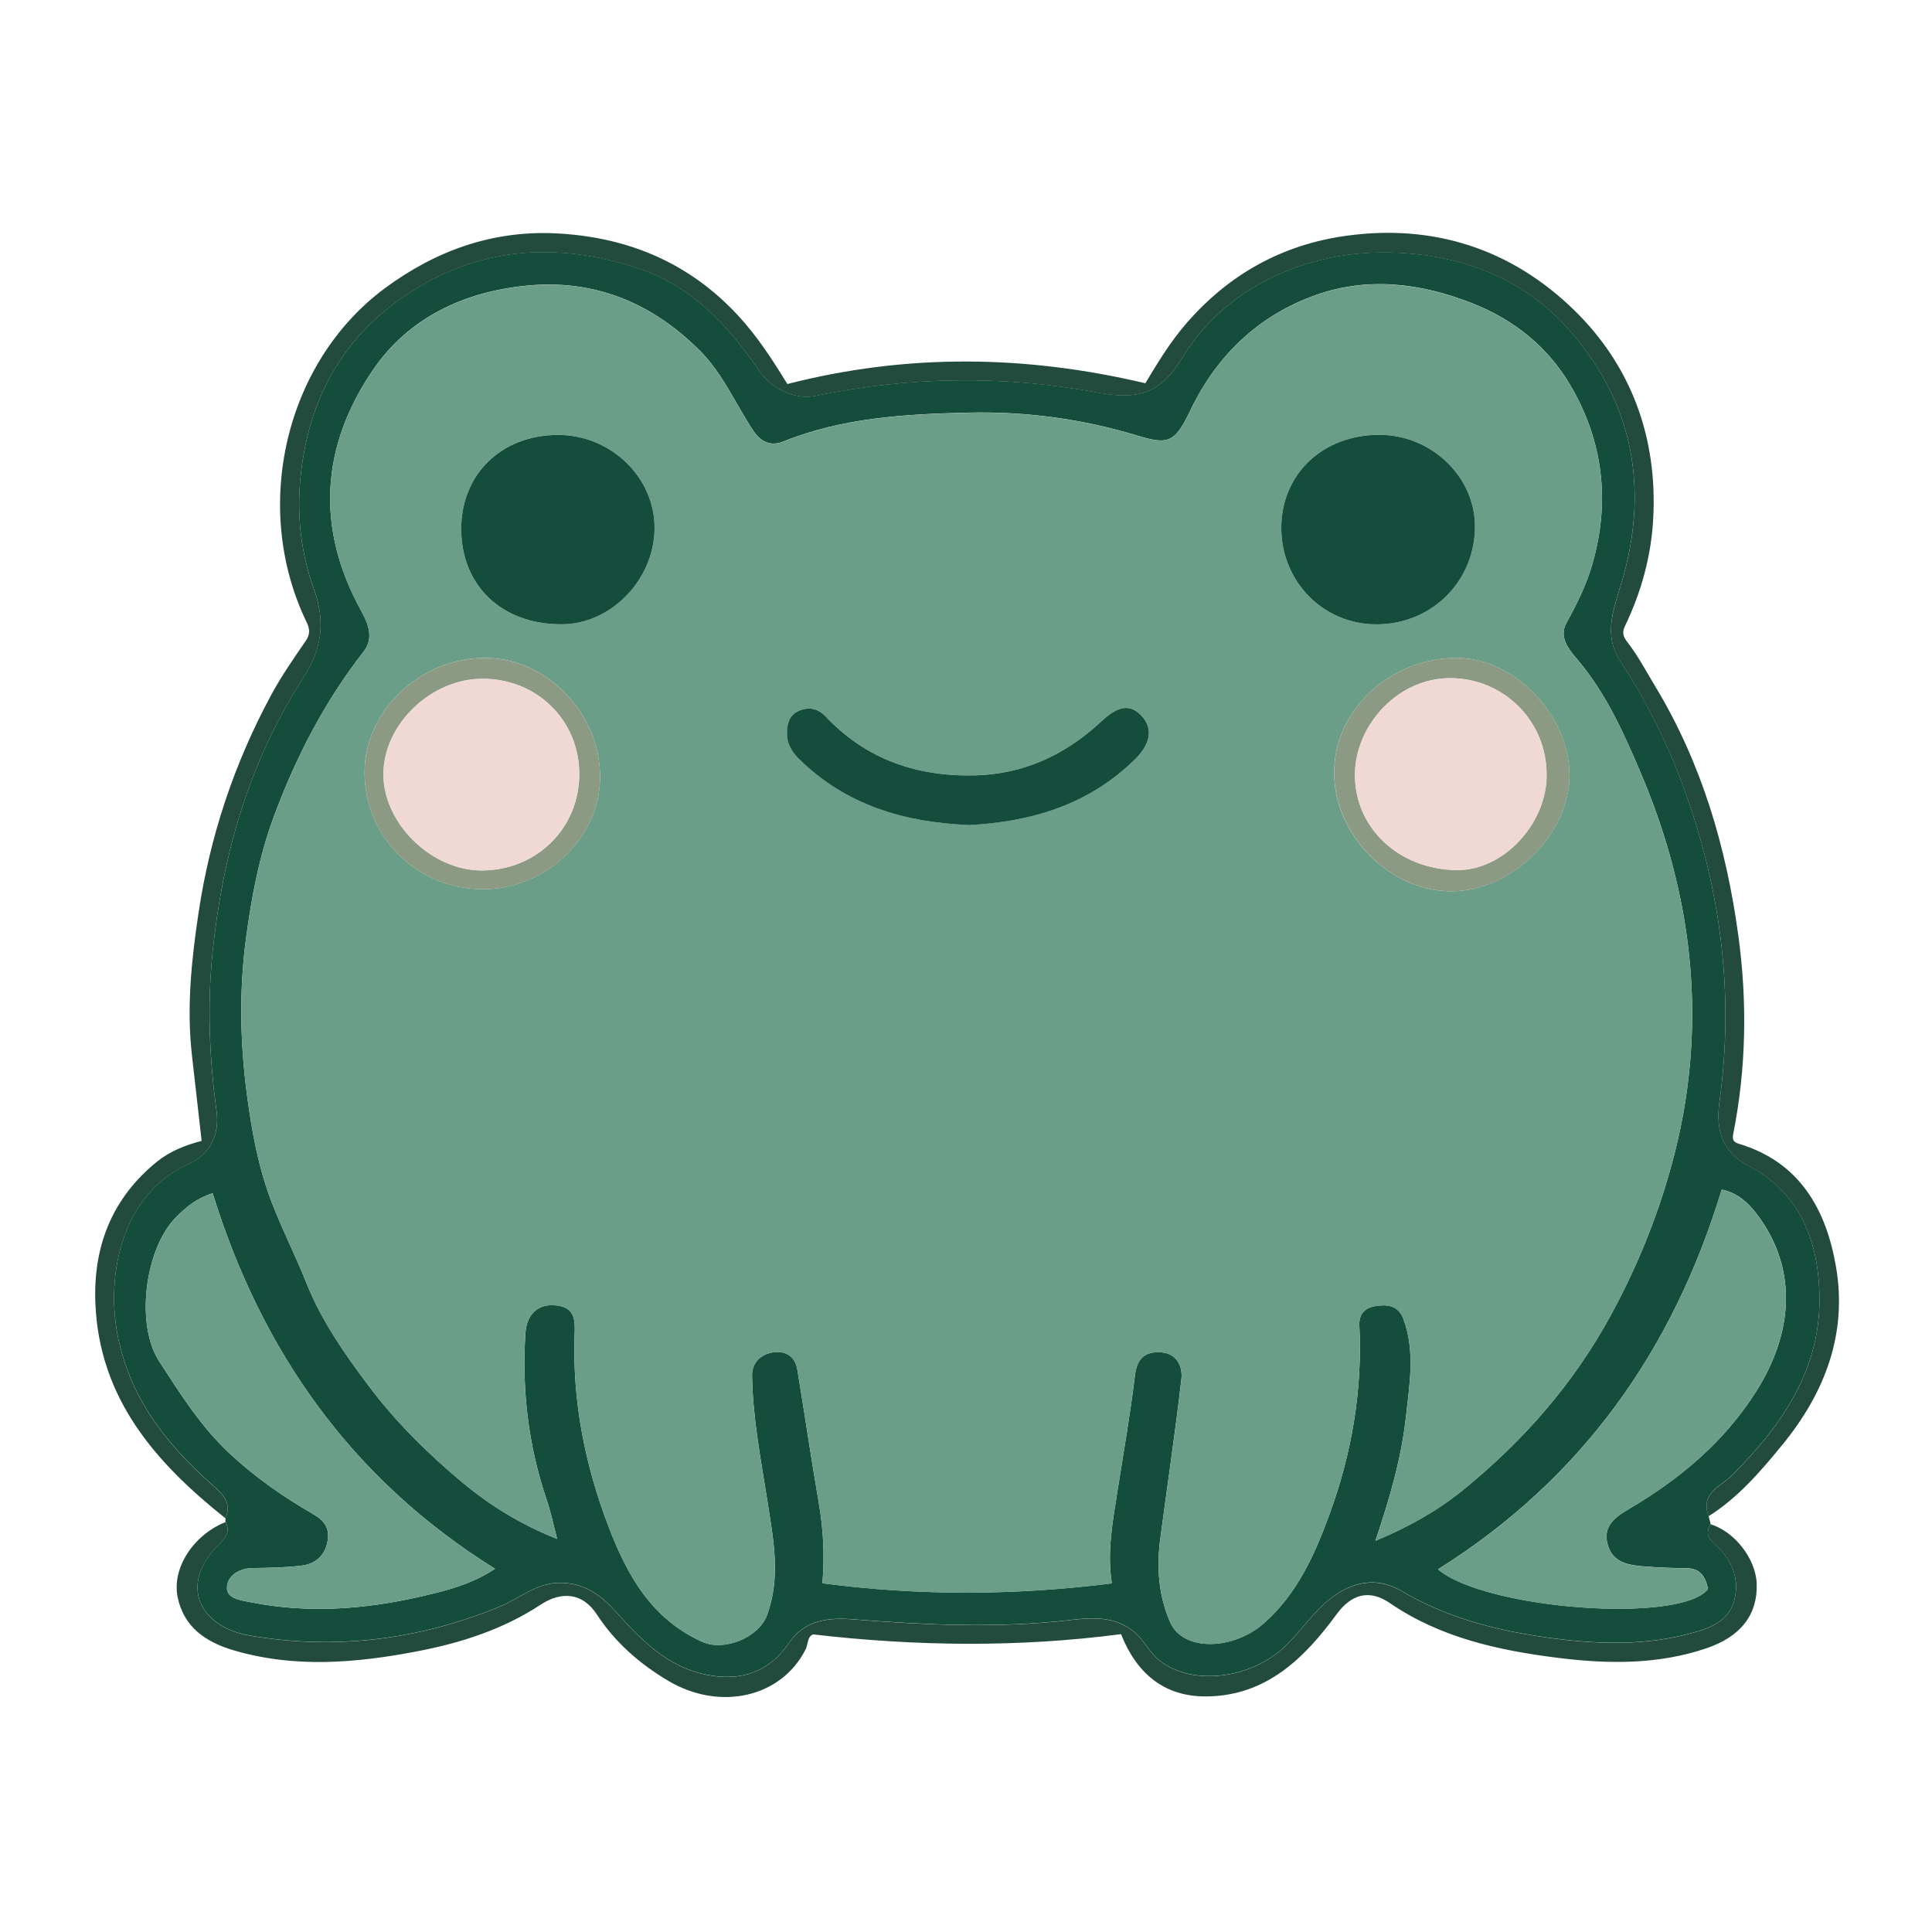
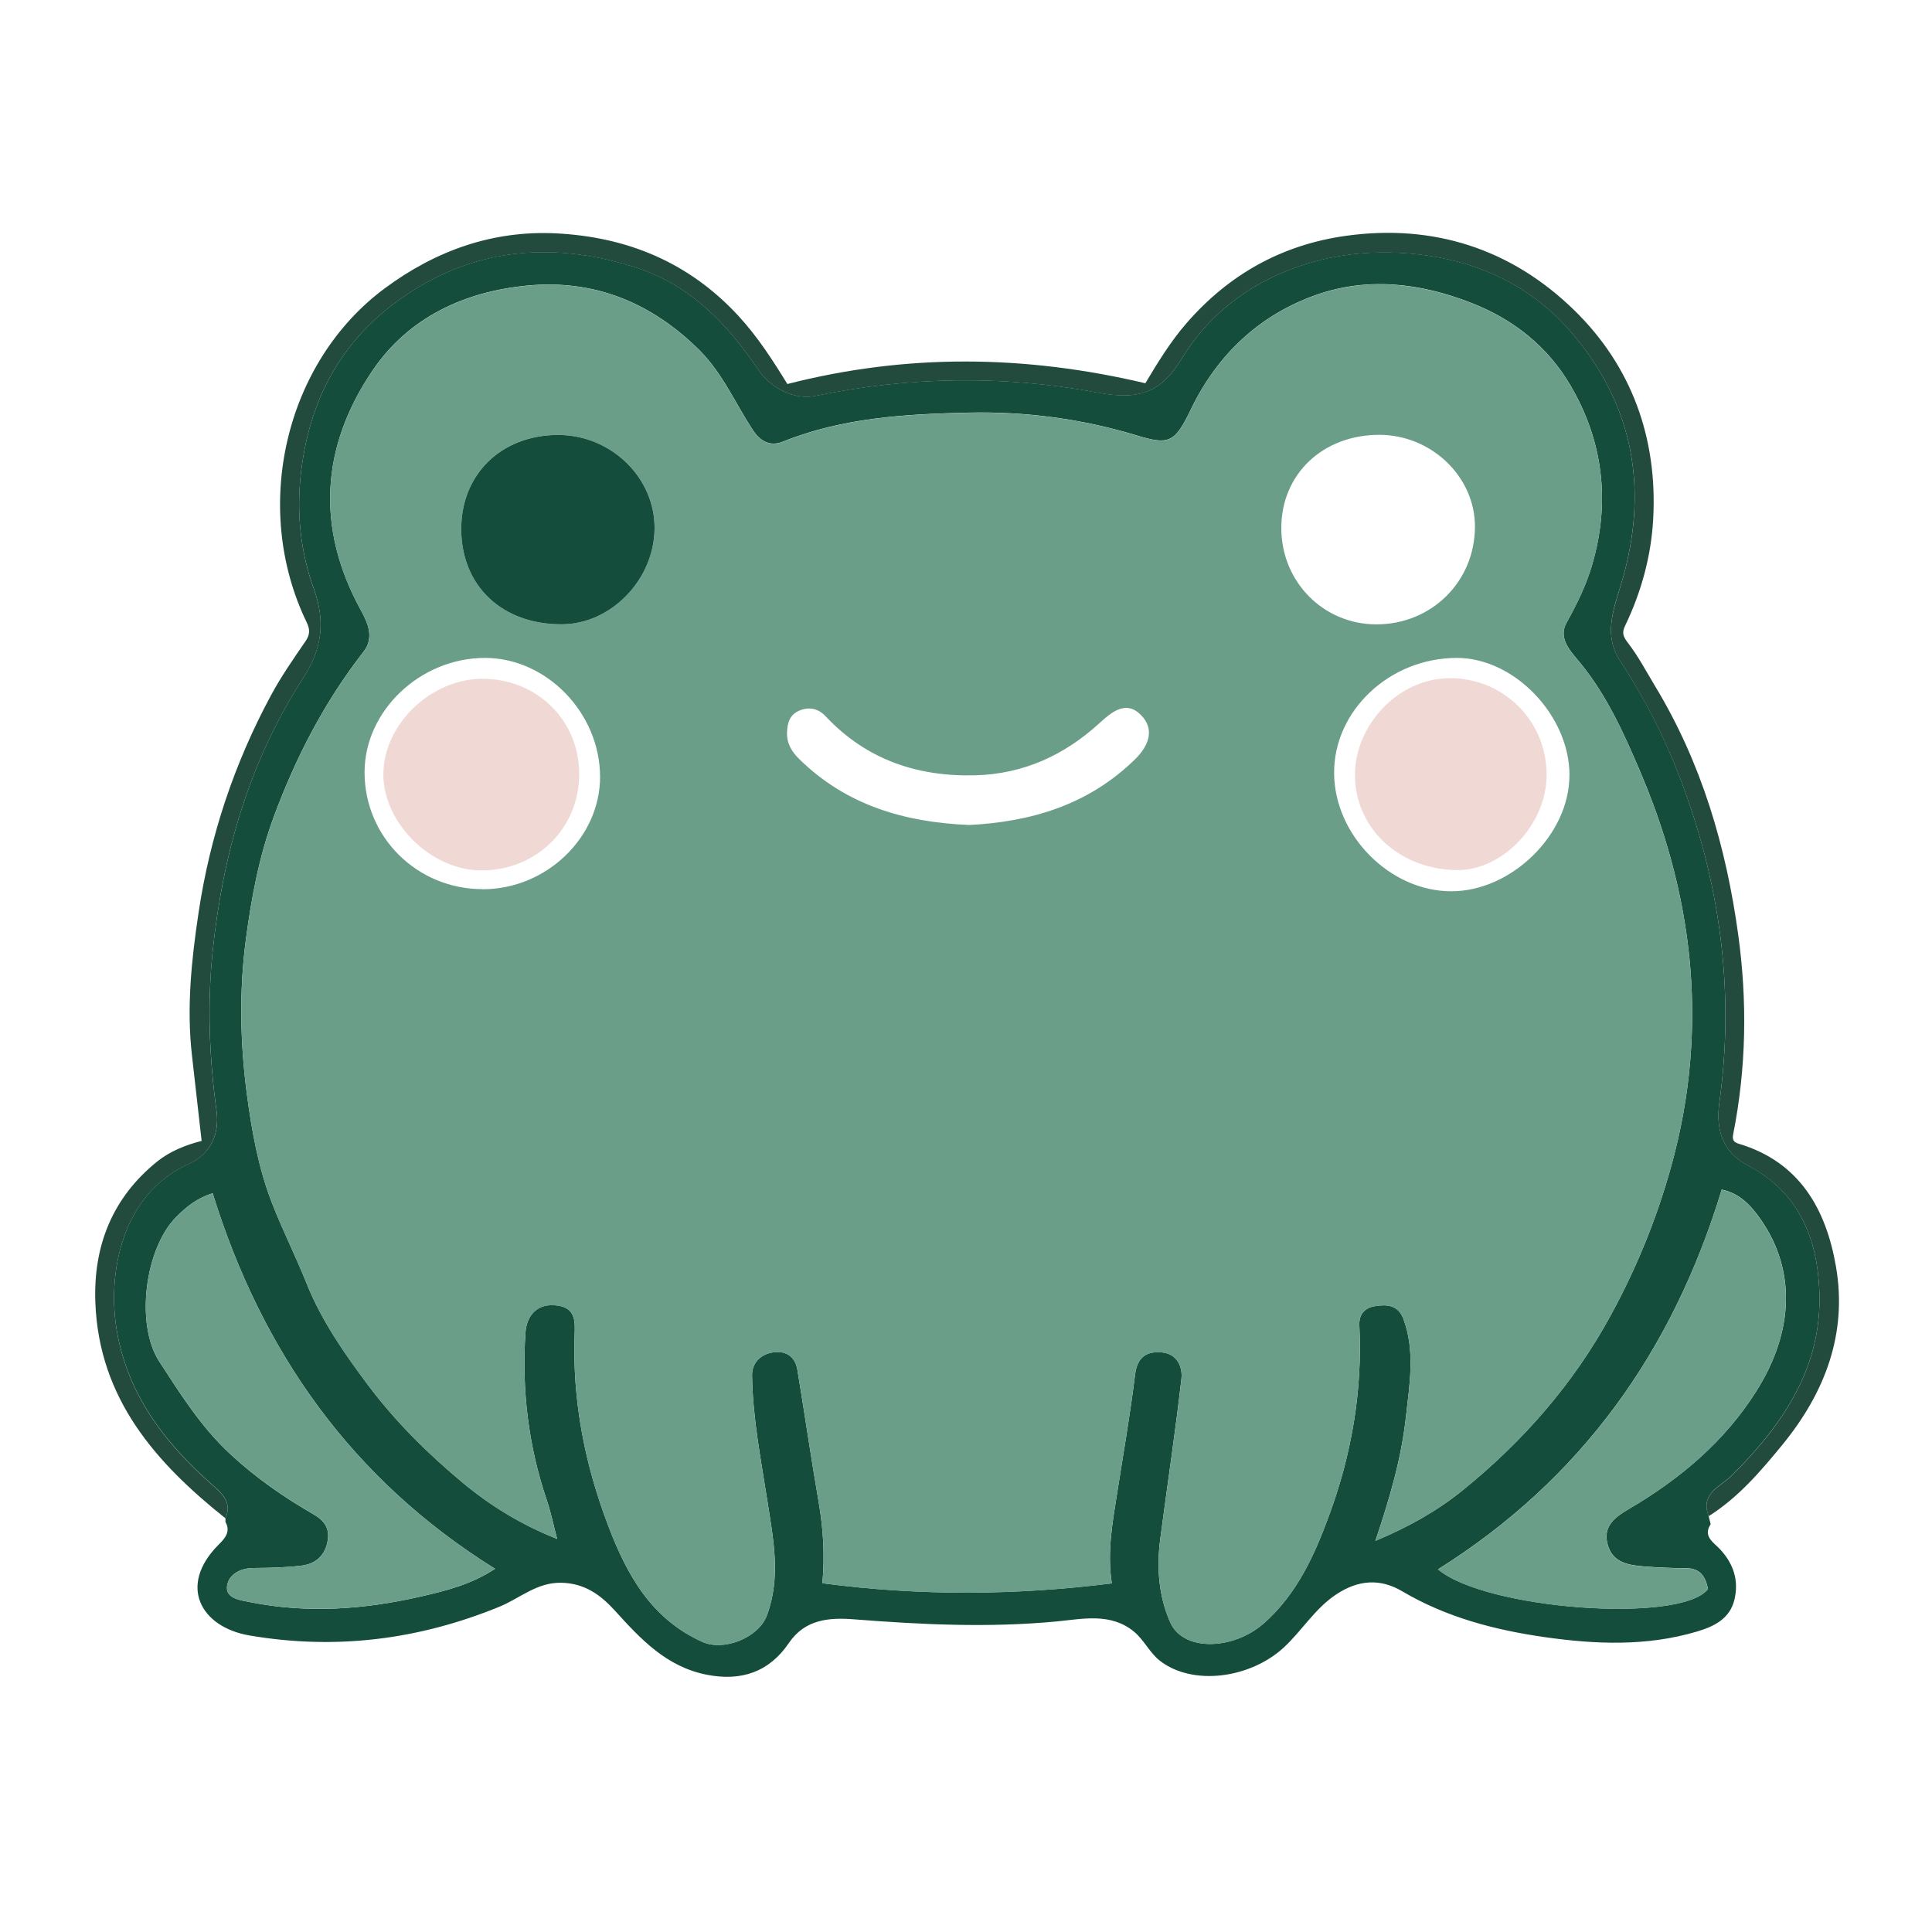
<svg xmlns="http://www.w3.org/2000/svg" version="1.1" viewBox="0 0 300 300">
  <defs>
    <style>
      .cls-1 {
        fill: #6b9e89;
      }

      .cls-2 {
        fill: #f0d9d5;
      }

      .cls-3 {
        fill: #224b3d;
      }

      .cls-4 {
        fill: #8c9a84;
      }

      .cls-5 {
        fill: #144d3b;
      }
    </style>
  </defs>
  <g>
    <g id="Layer_1">
      <g>
        <path class="cls-5" d="M35.01,236.36c0-.21,0-.41,0-.62,1.11-2.53-.63-3.93-2.2-5.32-7.22-6.41-12.87-13.75-14.63-23.56-1.62-9.02.72-21.51,11.12-26.12,3.43-1.52,4.81-4.73,4.33-8.21-1.12-8.25-1.47-16.45-.61-24.77,1.58-15.23,5.72-29.58,14.07-42.5,2.88-4.46,3.49-8.72,1.65-13.81-2.11-5.83-2.74-11.97-1.98-18.25,1.5-12.51,7.38-22.14,18.24-28.63,10.79-6.44,22.23-6.75,33.86-3,8.37,2.7,14.16,8.83,18.95,15.91,1.9,2.8,5.57,4.66,8.78,3.99,14.59-3.02,29.23-3.25,43.88-.51,6.66,1.25,9.9-.14,13.1-5.39,3.61-5.91,8.87-10.34,15.32-13.13,6.61-2.85,13.49-3.72,20.66-3.02,9.49.93,17.83,4.7,24.02,11.7,10.09,11.41,12.57,24.87,8.17,39.51-1.2,3.97-2.77,8-.21,11.91,3.71,5.67,6.82,11.69,9.22,17.94,6.29,16.34,8.66,33.26,6.23,50.74-.56,4.05.38,7.64,4.47,9.77,7.85,4.1,10.74,11.25,11.06,19.51.45,11.79-5.63,20.65-13.59,28.6-1.69,1.68-4.97,2.76-3.61,6.3.11.42.21.85.32,1.27-1.24,1.89.45,2.84,1.4,3.84,2.16,2.29,3.01,4.92,2.28,7.92-.72,2.94-3.16,4.13-5.79,4.91-7.81,2.33-15.77,2-23.68.87-7.75-1.11-15.27-3.07-22.13-7.13-3.4-2.01-6.82-1.77-10.24.51-3.29,2.19-5.27,5.57-8.08,8.19-5.24,4.87-14.21,6.06-19.3,2.09-1.54-1.2-2.44-3.19-3.94-4.45-3.65-3.07-8.06-2.02-12.21-1.63-10.46.98-20.88.48-31.31-.34-3.92-.31-7.64,0-10.14,3.68-3.05,4.49-7.38,5.98-12.75,4.92-6.28-1.24-10.26-5.54-14.25-9.94-2.24-2.47-4.72-4.27-8.35-4.34-3.8-.07-6.44,2.43-9.59,3.72-12.56,5.14-25.45,6.75-38.83,4.46-7.57-1.3-11.11-7.73-4.8-14.07.87-.87,1.99-1.98,1.09-3.54ZM213.58,239.25c5.13-2.13,9.61-4.66,13.5-7.81,9.36-7.58,17.23-16.52,23.05-27.23,4.33-7.95,7.61-16.19,9.87-24.98,1.42-5.53,2.28-11.06,2.61-16.67.88-14.88-2.11-29.12-7.93-42.77-2.51-5.88-5.13-11.72-9.22-16.75-1.47-1.81-3.61-3.83-2.2-6.36,1.62-2.91,3.06-5.85,3.98-9.02,2.84-9.76,1.69-19.22-3.4-27.85-3.47-5.9-8.69-10.16-15.31-12.75-8.01-3.14-16.18-4.09-24.2-1.25-8.77,3.1-15.32,9.26-19.41,17.75-2.48,5.16-3.36,5.59-8.42,4.05-8.5-2.58-17.29-3.74-26.09-3.54-9.74.22-19.55.77-28.82,4.5-1.84.74-3.41.13-4.63-1.71-2.77-4.19-4.75-8.91-8.39-12.52-7.39-7.33-16.25-10.99-26.67-10-9.82.94-18.46,4.96-24.04,13.18-8.02,11.81-8.85,24.46-1.82,37.24,1.17,2.12,2.05,4.34.41,6.44-6.09,7.8-10.55,16.46-13.96,25.69-2.26,6.11-3.45,12.51-4.3,18.9-1.07,8.03-.91,16.17.16,24.22.75,5.65,1.77,11.3,3.83,16.65,1.65,4.28,3.74,8.39,5.44,12.65,2.32,5.79,5.86,10.85,9.54,15.77,4.23,5.65,9.25,10.62,14.69,15.15,4.35,3.62,9.1,6.52,14.66,8.73-.58-2.2-.97-4.14-1.6-6-2.87-8.45-3.91-17.15-3.32-26,.18-2.67,1.81-4.75,5.11-4.22,2.68.43,2.6,2.51,2.53,4.45-.37,10.31,1.58,20.2,5.24,29.79,2.89,7.58,6.67,14.41,14.6,17.97,3.37,1.51,8.74-.68,10.01-4.11,2.21-5.93,1-11.82.09-17.7-1.01-6.49-2.29-12.94-2.39-19.54-.03-1.92,1.23-3.16,2.9-3.54,2.06-.47,3.76.35,4.14,2.66,1.13,6.84,2.12,13.7,3.3,20.52.72,4.15.97,8.31.58,12.6,15.13,1.99,29.94,1.9,44.94.02-.74-4.86.1-9.38.81-13.9.97-6.16,2.04-12.3,2.8-18.49.34-2.76,1.8-3.7,4.19-3.47,2.35.22,3.22,2.26,3.01,4.1-.95,8.31-2.2,16.59-3.29,24.89-.58,4.42-.25,8.83,1.54,12.9,2.01,4.6,9.8,4.38,14.6.13,5.15-4.57,7.84-10.62,10.09-16.74,3.48-9.43,5.19-19.31,4.69-29.45-.09-1.82.87-2.75,2.45-3.02,1.82-.3,3.59-.17,4.39,1.99,1.86,5.02.95,10.15.39,15.21-.7,6.43-2.51,12.63-4.73,19.22ZM267.34,184.74c-7.62,25.1-21.84,45.01-44.04,58.94,7.31,6.22,37.71,8.5,41.92,3.06-.37-1.83-1.14-3.21-3.35-3.23-2.16-.02-4.33-.1-6.48-.27-2.43-.19-4.95-.54-5.74-3.35-.8-2.85,1.03-4.25,3.29-5.58,7.93-4.66,14.84-10.44,19.82-18.35,5.79-9.2,6.13-18.69.68-26.55-1.51-2.18-3.28-4.12-6.09-4.69ZM33.02,185.29c-2.44.76-4.05,2.07-5.68,3.71-4.86,4.91-6.34,16.68-2.61,22.41,3.31,5.09,6.48,10.17,11.05,14.4,3.97,3.68,8.29,6.67,12.9,9.33,1.69.98,2.49,2.15,2.22,3.98-.33,2.28-1.79,3.7-4,3.98-2.49.31-5.03.36-7.55.38-2.17.02-4,1.11-4.11,3-.11,1.77,2.24,2.03,3.7,2.32,8.82,1.75,17.6,1.12,26.29-.87,3.94-.9,7.92-1.87,11.64-4.33-22.29-13.89-36.23-33.74-43.85-58.31Z" />
        <path class="cls-3" d="M265.31,235.42c-1.36-3.54,1.92-4.62,3.61-6.3,7.96-7.95,14.04-16.81,13.59-28.6-.31-8.26-3.21-15.41-11.06-19.51-4.09-2.14-5.04-5.73-4.47-9.77,2.44-17.49.06-34.41-6.23-50.74-2.41-6.25-5.52-12.27-9.22-17.94-2.56-3.91-.98-7.93.21-11.91,4.41-14.63,1.93-28.09-8.17-39.51-6.19-7-14.53-10.77-24.02-11.7-7.17-.7-14.05.17-20.66,3.02-6.45,2.78-11.71,7.22-15.32,13.13-3.2,5.24-6.44,6.64-13.1,5.39-14.64-2.74-29.29-2.52-43.88.51-3.2.66-6.88-1.19-8.78-3.99-4.79-7.08-10.58-13.21-18.95-15.91-11.63-3.75-23.07-3.44-33.86,3-10.86,6.48-16.74,16.11-18.24,28.63-.75,6.28-.13,12.42,1.98,18.25,1.85,5.09,1.24,9.35-1.65,13.81-8.35,12.92-12.5,27.27-14.07,42.5-.86,8.32-.52,16.51.61,24.77.47,3.48-.91,6.69-4.33,8.21-10.4,4.61-12.74,17.11-11.12,26.12,1.76,9.81,7.41,17.16,14.63,23.56,1.57,1.39,3.31,2.79,2.2,5.32-10.87-8.65-19.61-18.59-20.2-33.43-.35-8.84,2.62-16.32,9.57-21.95,2-1.61,4.45-2.59,6.93-3.22-.5-4.45-.99-8.82-1.49-13.18-.87-7.49-.09-14.91,1.02-22.3,1.78-11.88,5.54-23.14,11.24-33.71,1.57-2.92,3.48-5.66,5.36-8.4.73-1.06.7-1.86.17-2.96-8.6-17.79-3.35-40.34,12.11-51.82,7.91-5.87,16.79-9.06,26.71-8.55,11,.57,20.52,4.49,28.17,12.74,3.06,3.31,5.44,7.03,7.66,10.65,18.6-4.76,36.95-4.52,55.59-.12,1.86-3.1,3.86-6.42,6.42-9.36,6.58-7.55,14.78-12.14,24.71-13.53,13.69-1.91,25.78,2.08,35.49,11.57,8.88,8.67,12.92,19.84,12.24,32.36-.31,5.77-1.84,11.37-4.37,16.63-.5,1.05-.33,1.64.43,2.62,1.61,2.08,2.85,4.45,4.22,6.72,7.22,11.92,11.05,24.95,12.93,38.69,1.42,10.38,1.24,20.66-.79,30.91-.19.95.14,1.26.9,1.49,9.43,2.83,13.52,10.19,15.05,19.01,1.82,10.43-1.69,19.63-8.31,27.72-3.39,4.14-6.86,8.2-11.46,11.1Z" />
-         <path class="cls-3" d="M35.01,236.36c.9,1.56-.23,2.67-1.09,3.54-6.31,6.34-2.77,12.77,4.8,14.07,13.37,2.29,26.27.68,38.83-4.46,3.15-1.29,5.79-3.8,9.59-3.72,3.63.07,6.1,1.87,8.35,4.34,3.99,4.4,7.97,8.7,14.25,9.94,5.37,1.06,9.7-.43,12.75-4.92,2.5-3.67,6.22-3.99,10.14-3.68,10.43.82,20.85,1.32,31.31.34,4.14-.39,8.55-1.44,12.21,1.63,1.5,1.26,2.4,3.26,3.94,4.45,5.09,3.97,14.06,2.78,19.3-2.09,2.81-2.62,4.79-6,8.08-8.19,3.42-2.27,6.85-2.51,10.24-.51,6.86,4.06,14.38,6.02,22.13,7.13,7.91,1.13,15.87,1.46,23.68-.87,2.63-.78,5.07-1.98,5.79-4.91.74-3-.11-5.63-2.28-7.92-.95-1-2.64-1.95-1.4-3.84,3.74,1.14,7.03,5.39,7.15,9.25.15,4.73-2.4,8.18-7.85,10.02-7.54,2.55-15.33,2.44-23.1,1.46-9.2-1.16-18.19-3.13-26.02-8.5-3.19-2.18-5.98-1.38-8.26,1.74-5,6.82-10.89,12.64-20.12,12.76-6.68.09-10.94-3.6-13.36-9.67-15.88,2.08-31.74,1.9-47.81.04-.91.33-.75,1.49-1.16,2.31-3.74,7.47-13.32,9.68-21.38,4.87-4.41-2.63-8.21-5.94-11.05-10.29-2.2-3.36-5.45-3.66-8.76-1.48-5.79,3.81-12.33,5.91-19.09,7.21-9.51,1.83-19.08,2.65-28.57-.16-4.24-1.25-7.73-3.57-8.67-8.28-.9-4.51,2.47-9.63,7.43-11.62Z" />
        <path class="cls-1" d="M213.58,239.25c2.23-6.59,4.03-12.8,4.73-19.22.55-5.06,1.47-10.18-.39-15.21-.8-2.16-2.57-2.29-4.39-1.99-1.58.26-2.54,1.2-2.45,3.02.5,10.14-1.21,20.02-4.69,29.45-2.25,6.11-4.94,12.17-10.09,16.74-4.8,4.25-12.59,4.46-14.6-.13-1.78-4.07-2.12-8.48-1.54-12.9,1.09-8.3,2.35-16.58,3.29-24.89.21-1.83-.66-3.87-3.01-4.1-2.4-.23-3.85.71-4.19,3.47-.76,6.18-1.83,12.33-2.8,18.49-.71,4.53-1.56,9.04-.81,13.9-15.01,1.88-29.81,1.97-44.94-.02.39-4.29.14-8.45-.58-12.6-1.18-6.83-2.16-13.69-3.3-20.52-.38-2.31-2.08-3.13-4.14-2.66-1.68.38-2.93,1.62-2.9,3.54.1,6.6,1.38,13.05,2.39,19.54.91,5.87,2.12,11.77-.09,17.7-1.28,3.43-6.65,5.63-10.01,4.11-7.93-3.57-11.7-10.39-14.6-17.97-3.66-9.59-5.61-19.48-5.24-29.79.07-1.94.15-4.02-2.53-4.45-3.3-.53-4.93,1.56-5.11,4.22-.58,8.85.45,17.55,3.32,26,.63,1.86,1.02,3.8,1.6,6-5.56-2.21-10.31-5.11-14.66-8.73-5.44-4.53-10.46-9.5-14.69-15.15-3.68-4.91-7.22-9.97-9.54-15.77-1.71-4.26-3.79-8.37-5.44-12.65-2.06-5.35-3.08-11-3.83-16.65-1.07-8.05-1.22-16.19-.16-24.22.85-6.39,2.04-12.79,4.3-18.9,3.41-9.24,7.87-17.9,13.96-25.69,1.64-2.1.76-4.32-.41-6.44-7.03-12.78-6.21-25.43,1.82-37.24,5.58-8.22,14.22-12.24,24.04-13.18,10.42-1,19.28,2.67,26.67,10,3.63,3.6,5.62,8.33,8.39,12.52,1.22,1.84,2.78,2.45,4.63,1.71,9.27-3.73,19.08-4.28,28.82-4.5,8.8-.2,17.59.96,26.09,3.54,5.07,1.54,5.94,1.11,8.42-4.05,4.08-8.49,10.63-14.65,19.41-17.75,8.02-2.83,16.19-1.88,24.2,1.25,6.62,2.59,11.84,6.86,15.31,12.75,5.09,8.64,6.24,18.1,3.4,27.85-.92,3.17-2.36,6.11-3.98,9.02-1.4,2.53.73,4.55,2.2,6.36,4.1,5.04,6.72,10.87,9.22,16.75,5.82,13.65,8.81,27.89,7.93,42.77-.33,5.61-1.19,11.14-2.61,16.67-2.26,8.79-5.54,17.02-9.87,24.98-5.83,10.71-13.69,19.64-23.05,27.23-3.88,3.14-8.36,5.67-13.5,7.81ZM86.61,67.54c-8.78.02-15,6.09-14.99,14.63.01,8.81,6.32,14.79,15.59,14.77,7.62-.01,14.32-6.88,14.43-14.8.11-7.96-6.75-14.62-15.03-14.6ZM214.18,67.52c-8.8,0-15.23,6.13-15.22,14.49.01,8.34,6.54,14.94,14.77,14.94,8.58,0,15.28-6.65,15.3-15.17.02-7.75-6.77-14.26-14.85-14.26ZM150.43,128.11c9.76-.49,18.66-3.17,25.85-10.24,2.08-2.05,3.1-4.61.88-6.85-2.32-2.34-4.53-.47-6.45,1.28-5.47,5-11.85,7.9-19.3,8.09-9,.23-16.92-2.45-23.22-9.18-1.07-1.14-2.48-1.52-4.02-.89-1.53.63-1.91,1.89-1.96,3.41-.06,1.73.76,3.03,1.91,4.15,7.29,7.16,16.33,9.8,26.32,10.22ZM243.71,120.39c0-9.3-8.56-18.23-17.49-18.23-10.43,0-19.14,8.19-19.06,17.94.08,9.64,8.68,18.29,18.19,18.3,9.37,0,18.35-8.81,18.35-18.01ZM74.97,138.08c9.84,0,18.2-8.01,18.21-17.44,0-9.9-8.29-18.48-17.87-18.48-10.05,0-18.7,8.21-18.7,17.76,0,10.08,8.17,18.16,18.36,18.15Z" />
        <path class="cls-1" d="M267.34,184.74c2.81.57,4.58,2.51,6.09,4.69,5.45,7.86,5.11,17.35-.68,26.55-4.98,7.91-11.89,13.69-19.82,18.35-2.26,1.33-4.09,2.73-3.29,5.58.79,2.81,3.31,3.16,5.74,3.35,2.15.17,4.32.24,6.48.27,2.21.02,2.98,1.4,3.35,3.23-4.22,5.44-34.61,3.16-41.92-3.06,22.2-13.93,36.43-33.84,44.04-58.94Z" />
        <path class="cls-1" d="M33.02,185.29c7.62,24.57,21.56,44.42,43.85,58.31-3.72,2.47-7.7,3.43-11.64,4.33-8.69,1.99-17.48,2.62-26.29.87-1.46-.29-3.8-.55-3.7-2.32.11-1.88,1.94-2.98,4.11-3,2.52-.02,5.05-.07,7.55-.38,2.22-.28,3.67-1.7,4-3.98.27-1.83-.53-3-2.22-3.98-4.61-2.66-8.93-5.65-12.9-9.33-4.57-4.24-7.74-9.32-11.05-14.4-3.73-5.73-2.25-17.5,2.61-22.41,1.62-1.64,3.24-2.94,5.68-3.71Z" />
-         <path class="cls-5" d="M86.61,67.54c8.28-.02,15.13,6.64,15.03,14.6-.11,7.92-6.8,14.79-14.43,14.8-9.27.02-15.57-5.96-15.59-14.77-.01-8.53,6.21-14.6,14.99-14.63Z" />
-         <path class="cls-5" d="M214.18,67.52c8.08,0,14.87,6.51,14.85,14.26-.02,8.52-6.73,15.17-15.3,15.17-8.23,0-14.75-6.6-14.77-14.94-.01-8.37,6.42-14.49,15.22-14.49Z" />
-         <path class="cls-5" d="M150.43,128.11c-9.99-.42-19.02-3.06-26.32-10.22-1.14-1.12-1.96-2.42-1.91-4.15.05-1.53.44-2.79,1.96-3.41,1.54-.63,2.94-.25,4.02.89,6.31,6.72,14.22,9.4,23.22,9.18,7.45-.19,13.83-3.09,19.3-8.09,1.92-1.76,4.13-3.62,6.45-1.28,2.22,2.24,1.2,4.8-.88,6.85-7.18,7.07-16.09,9.75-25.85,10.24Z" />
-         <path class="cls-4" d="M243.71,120.39c0,9.21-8.98,18.02-18.35,18.01-9.51,0-18.1-8.66-18.19-18.3-.08-9.75,8.62-17.95,19.06-17.94,8.92,0,17.49,8.93,17.49,18.23ZM240.16,120.4c.04-8.26-6.32-14.67-14.21-15.08-8.61-.45-15.41,7.12-15.55,14.73-.16,8.4,6.71,14.93,15.78,15.06,7.14.11,13.95-7.06,13.98-14.71Z" />
-         <path class="cls-4" d="M74.97,138.08c-10.19,0-18.36-8.07-18.36-18.15,0-9.56,8.64-17.77,18.7-17.76,9.58,0,17.88,8.58,17.87,18.48,0,9.43-8.37,17.44-18.21,17.44ZM74.96,105.4c-8.02-.01-15.39,7.05-15.42,14.8-.03,7.61,7.41,14.94,15.2,14.96,8.54.02,15.19-6.5,15.21-14.92.02-8.34-6.52-14.82-14.98-14.84Z" />
+         <path class="cls-5" d="M86.61,67.54c8.28-.02,15.13,6.64,15.03,14.6-.11,7.92-6.8,14.79-14.43,14.8-9.27.02-15.57-5.96-15.59-14.77-.01-8.53,6.21-14.6,14.99-14.63" />
        <path class="cls-2" d="M240.16,120.4c-.03,7.65-6.85,14.81-13.98,14.71-9.07-.13-15.93-6.67-15.78-15.06.14-7.61,6.95-15.17,15.55-14.73,7.89.41,14.25,6.82,14.21,15.08Z" />
        <path class="cls-2" d="M74.96,105.4c8.46.02,15,6.49,14.98,14.84-.02,8.41-6.67,14.94-15.21,14.92-7.78-.02-15.23-7.34-15.2-14.96.03-7.74,7.4-14.81,15.42-14.8Z" />
      </g>
    </g>
  </g>
</svg>